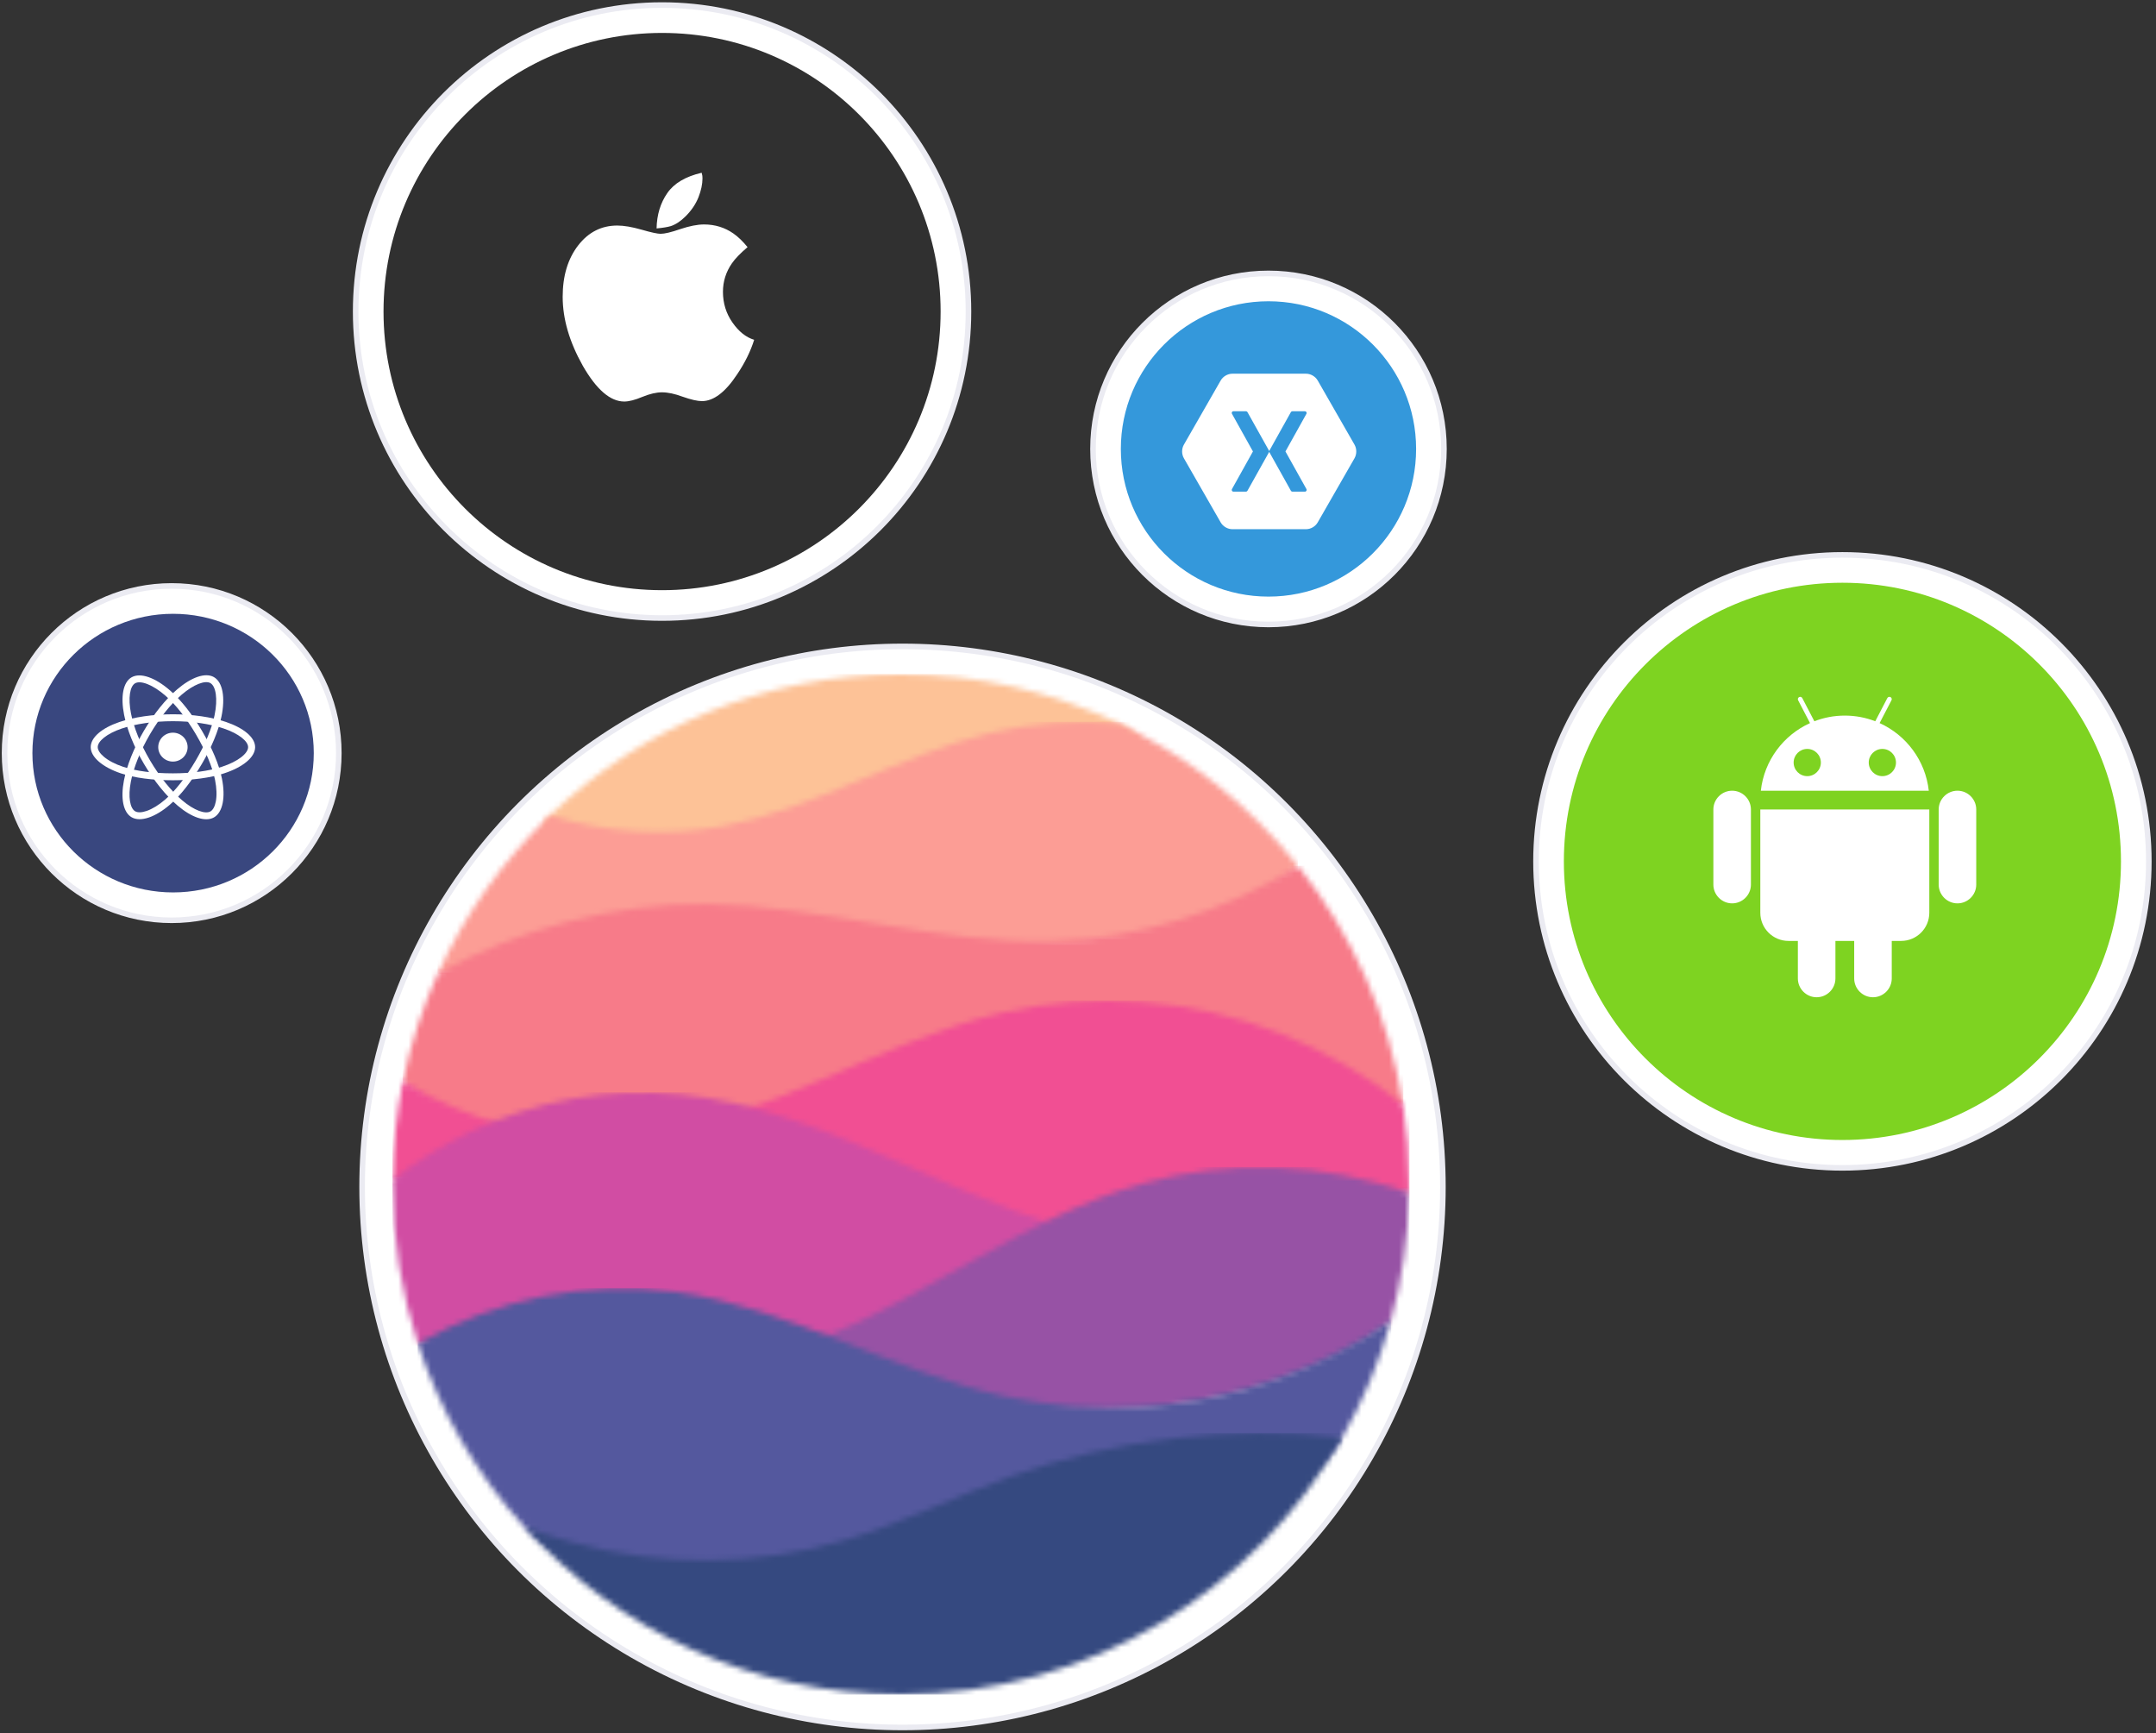
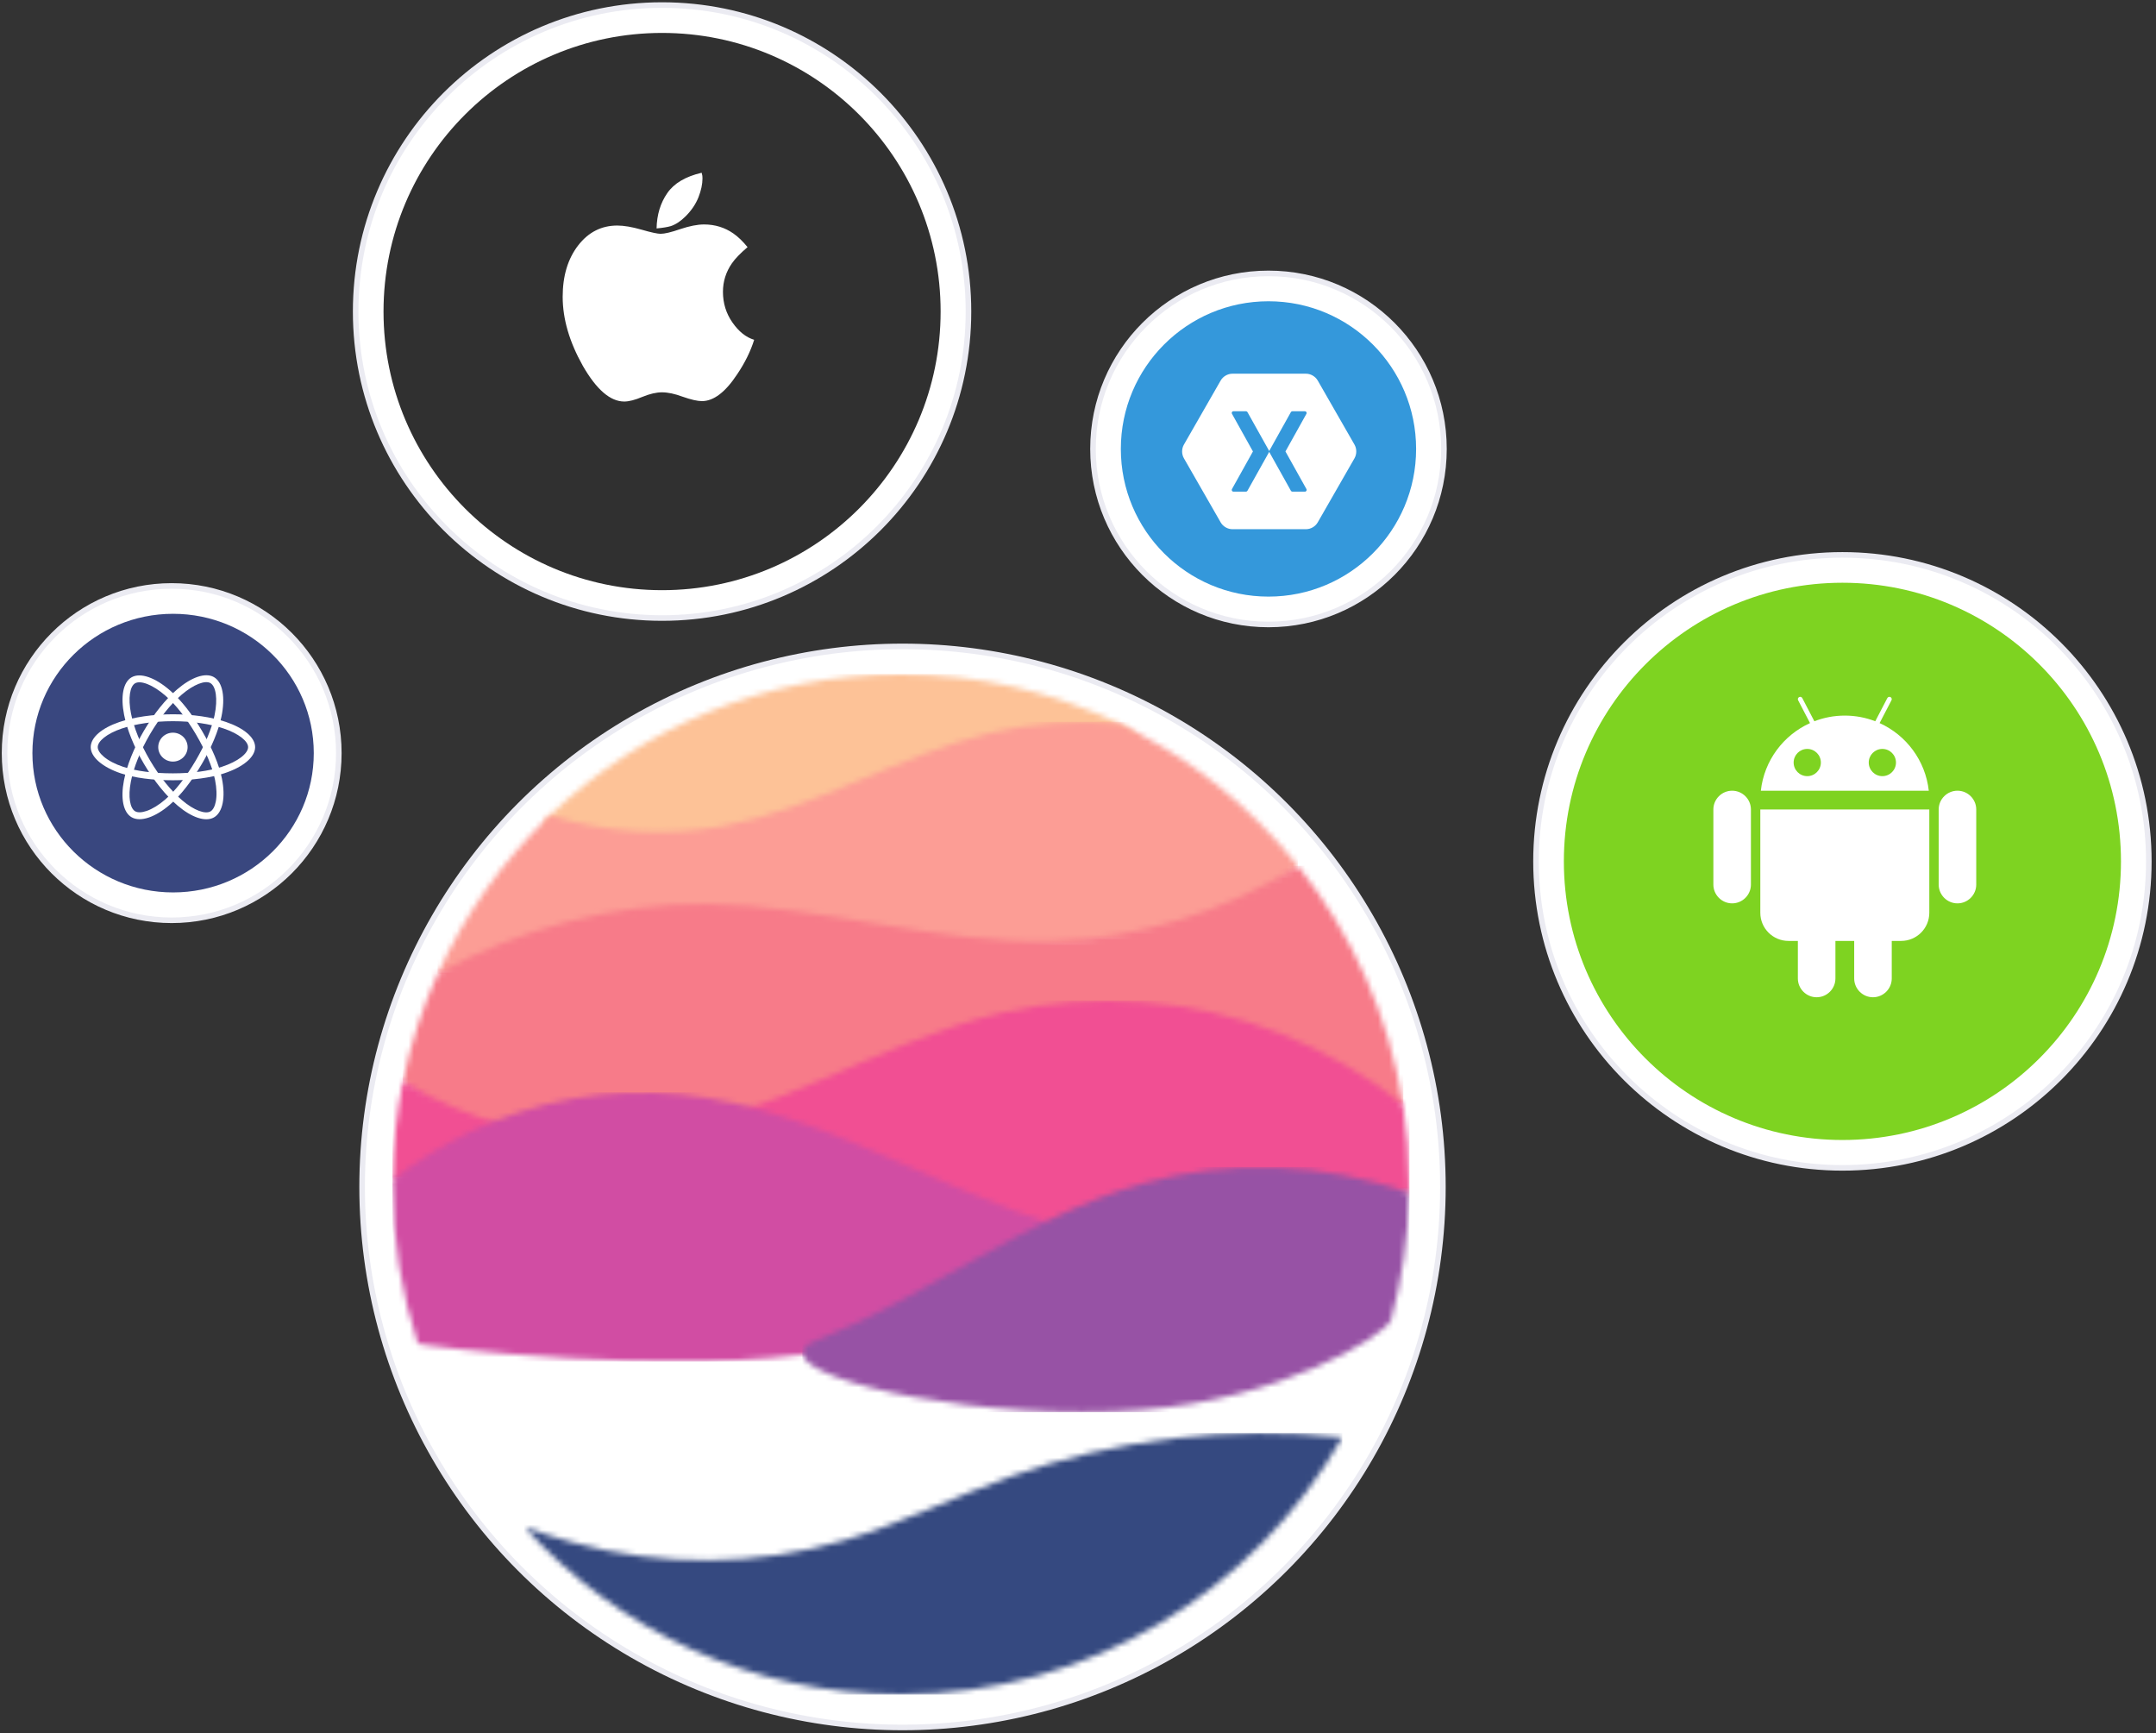
<svg xmlns="http://www.w3.org/2000/svg" xmlns:xlink="http://www.w3.org/1999/xlink" width="387px" height="311px" viewBox="0 0 387 311" version="1.1">
  <rect x="0" y="0" width="387" height="311" fill="#333333" stroke="none" />
  <title>what-we-do-hero</title>
  <desc>Created with Sketch.</desc>
  <defs>
    <path d="M104.059,8.818 C92.204,3.164 78.94,0 64.941,0 C40.518,0 18.337,9.628 1.962,25.307 C-15.447,41.977 134.873,23.513 104.059,8.818 Z" id="path-1" />
    <path d="M154.463,25.847 C154.567,25.978 147.022,36.097 124.344,38.969 C78.571,44.767 -0.013,45.38 0.105,45.119 C4.966,34.401 11.827,24.79 20.209,16.764 C30.085,19.858 40.835,20.628 51.004,18.748 C67.793,15.667 82.731,5.933 99.338,1.966 C106.71,0.19 114.741,-0.33 122.305,0.273 C134.873,6.267 145.859,15.059 154.463,25.847 Z" id="path-3" />
    <path d="M179.999,43.025 C180.057,43.394 76.782,53.134 26.463,50.295 C10.069,49.37 0.394,39.425 0.504,38.882 C1.887,32.115 4.014,25.62 6.796,19.488 C21.333,11.505 38.436,6.897 55.02,7.079 C75.817,7.293 96.219,14.249 117.017,13.731 C132.462,13.337 148.03,8.39 161.153,0.217 C170.825,12.344 177.485,26.993 179.999,43.025 Z" id="path-5" />
    <path d="M182.937,32.954 C182.937,33.461 182.925,34.473 182.925,34.473 C182.925,34.473 154.24,41.732 117.297,41.298 C65.554,40.692 0.47,32.318 0.471,32.165 C0.523,26.091 1.164,20.159 2.339,14.422 C14.736,22.096 29.77,25.855 44.241,24.273 C55.748,23.022 66.678,18.75 77.334,14.204 C87.991,9.657 98.587,4.775 109.851,2.151 C126.397,-1.693 144.098,-0.351 159.916,5.904 C167.611,8.949 175.247,13.327 181.823,18.605 C182.556,23.28 182.937,28.072 182.937,32.954 Z" id="path-7" />
    <path d="M79.469,46.199 C52.097,51.271 5.122,45.421 5.004,45.059 C2.061,36.066 0.468,26.458 0.468,16.477 C0.468,16.213 0.47,15.95 0.471,15.687 C4.627,12.381 9.48,9.433 14.219,7.142 C25.939,1.437 39.236,-0.943 52.201,0.338 C65.013,1.62 77.248,6.38 89.089,11.506 C99.065,15.825 108.976,20.49 119.331,23.713 C120.345,24.029 109.6,40.616 79.469,46.199 Z" id="path-9" />
    <path d="M0.426,33.409 C0.789,38.621 33.245,45.65 61.319,43.522 C85.96,41.653 104.139,30.742 106.05,27.504 C108.066,20.185 109.201,12.5 109.329,4.568 C94.077,-0.828 76.855,-1.534 61.319,2.932 C40.522,8.882 23.065,23.131 2.935,31.064 C1.276,31.718 0.481,32.454 0.426,33.234 L0.426,33.409 L0.426,33.409 Z" id="path-11" />
    <path d="M165.95,27.314 C150.197,54.756 35.938,61.638 19.247,43.179 C10.75,33.782 4.174,22.606 0.137,10.274 C14.169,2.227 30.595,-1.19 46.382,0.976 C66.815,3.784 85.122,15.226 105.282,19.681 C121.555,23.281 138.8,22.152 154.466,16.477 C161.549,13.891 168.571,10.427 174.78,6.143 C172.717,13.629 169.731,20.73 165.95,27.314 Z" id="path-13" />
    <path d="M147.227,0.844 C131.506,28.412 101.906,46.99 67.982,46.99 C41.179,46.99 17.075,35.393 0.383,16.928 C3.153,17.99 6.251,18.909 9.091,19.711 C24.97,24.105 42.063,23.983 57.85,19.315 C67.96,16.324 77.463,11.564 87.392,7.964 C106.336,1.109 127.188,-1.304 147.227,0.844 Z" id="path-15" />
  </defs>
  <g id="Page-1" stroke="none" stroke-width="1" fill="none" fill-rule="evenodd">
    <g id="what-we-do-hero">
      <g id="about">
        <g id="about-copy-12">
          <g id="Group-5">
            <g id="what-we-do-graphic">
              <g id="what-we-do-hero">
                <g id="realm" transform="translate(65, 116)">
                  <g id="logo">
                    <g id="Oval">
                      <g id="path-1-link" fill="#000000">
-                         <circle id="path-1" cx="97" cy="97" r="97" />
-                       </g>
+                         </g>
                      <g id="path-1-link" stroke="#EBEBF2" fill="#FFFFFF">
                        <circle id="path-1" cx="97" cy="97" r="97" />
                      </g>
                    </g>
                    <g id="Group" transform="translate(5, 5)">
                      <g id="Group-3" transform="translate(26.762, 0)">
                        <g id="Fill-1-Clipped">
                          <mask id="mask-2" fill="white">
                            <use xlink:href="#path-1" />
                          </mask>
                          <g id="path-3" />
                          <polygon id="Fill-1" fill="#FDC297" mask="url(#mask-2)" points="0.547 31.953 108.277 31.953 108.277 -0.049 0.547 -0.049" />
                        </g>
                      </g>
                      <g id="Group-6" transform="translate(8.515, 8.544)">
                        <g id="Fill-4-Clipped">
                          <mask id="mask-4" fill="white">
                            <use xlink:href="#path-3" />
                          </mask>
                          <g id="path-5" />
                          <polygon id="Fill-4" fill="#FC9D95" mask="url(#mask-4)" points="0.036 45.232 154.478 45.232 154.478 -0.024 0.036 -0.024" />
                        </g>
                      </g>
                      <g id="Group-9" transform="translate(1.825, 34.174)">
                        <g id="Fill-7-Clipped">
                          <mask id="mask-6" fill="white">
                            <use xlink:href="#path-5" />
                          </mask>
                          <g id="path-7" />
                          <polygon id="Fill-7" fill="#F77B89" mask="url(#mask-6)" points="0.45 50.871 180.072 50.871 180.072 0.195 0.45 0.195" />
                        </g>
                      </g>
                      <g id="Group-12" transform="translate(0, 58.585)">
                        <g id="Fill-10-Clipped">
                          <mask id="mask-8" fill="white">
                            <use xlink:href="#path-7" />
                          </mask>
                          <g id="path-9" />
                          <polygon id="Fill-10" fill="#F14F93" mask="url(#mask-8)" points="0.45 41.327 182.992 41.327 182.992 -0.049 0.45 -0.049" />
                        </g>
                      </g>
                      <g id="Group-15" transform="translate(0, 75.062)">
                        <g id="Fill-13-Clipped">
                          <mask id="mask-10" fill="white">
                            <use xlink:href="#path-9" />
                          </mask>
                          <g id="path-11" />
                          <polygon id="Fill-13" fill="#D14DA3" mask="url(#mask-10)" points="0.45 48.283 119.42 48.283 119.42 -0.049 0.45 -0.049" />
                        </g>
                      </g>
                      <g id="Group-18" transform="translate(73.596, 88.487)">
                        <g id="Fill-16-Clipped">
                          <mask id="mask-12" fill="white">
                            <use xlink:href="#path-11" />
                          </mask>
                          <g id="path-13" />
                          <polygon id="Fill-16" fill="#9752A5" mask="url(#mask-12)" points="0.426 43.938 109.396 43.938 109.396 -0.073 0.426 -0.073" />
                        </g>
                      </g>
                      <g id="Group-21" transform="translate(4.866, 109.846)">
                        <g id="Fill-19-Clipped">
                          <mask id="mask-14" fill="white">
                            <use xlink:href="#path-13" />
                          </mask>
                          <g id="path-15" />
-                           <polygon id="Fill-19" fill="#54589E" mask="url(#mask-14)" points="0.109 53.556 174.842 53.556 174.842 0.317 0.109 0.317" />
                        </g>
                      </g>
                      <g id="Group-24" transform="translate(23.721, 136.087)">
                        <g id="Fill-22-Clipped">
                          <mask id="mask-16" fill="white">
                            <use xlink:href="#path-15" />
                          </mask>
                          <g id="path-17" />
                          <polygon id="Fill-22" fill="#354980" mask="url(#mask-16)" points="0.377 47.014 147.228 47.014 147.228 0.073 0.377 0.073" />
                        </g>
                      </g>
                    </g>
                  </g>
                </g>
                <g id="languages">
                  <g id="apple" transform="translate(63.841, 0.909)">
                    <g id="Oval-Copy-2">
                      <g id="path-19-link" fill="#000000">
                        <ellipse id="path-19" cx="55" cy="55" rx="55" ry="55" />
                      </g>
                      <g id="path-19-link" stroke="#EBEBF2" fill="#FFFFFF">
                        <ellipse id="path-19" cx="55" cy="55" rx="55" ry="55" />
                      </g>
                    </g>
                    <ellipse id="Oval" fill="#303030" cx="55" cy="55" rx="50" ry="50" />
                    <g id="Page-1" transform="translate(37.159, 30.091)" fill="#FFFFFF">
                      <g id="Group">
                        <g id="apple">
                          <path d="M34.372,29.977 C33.731,32.033 32.719,34.089 31.337,36.145 C29.215,39.37 27.101,40.982 24.995,40.982 C24.189,40.982 23.037,40.719 21.54,40.192 C20.125,39.666 18.884,39.403 17.815,39.403 C16.812,39.403 15.644,39.674 14.311,40.218 C12.978,40.777 11.893,41.056 11.054,41.056 C8.553,41.056 6.078,38.926 3.627,34.666 C1.209,30.373 0,26.236 0,22.256 C0,18.505 0.93,15.429 2.789,13.027 C4.631,10.659 6.967,9.475 9.797,9.475 C10.981,9.475 12.437,9.721 14.164,10.215 C15.875,10.709 17.01,10.956 17.569,10.956 C18.309,10.956 19.485,10.676 21.097,10.117 C22.775,9.558 24.197,9.279 25.365,9.279 C27.322,9.279 29.074,9.813 30.62,10.883 C31.475,11.475 32.33,12.297 33.186,13.351 C31.887,14.453 30.95,15.424 30.374,16.263 C29.304,17.809 28.769,19.512 28.769,21.37 C28.769,23.409 29.337,25.243 30.472,26.871 C31.606,28.5 32.906,29.536 34.37,29.98 L34.372,29.977 Z M25.095,1.036 C25.095,2.039 24.856,3.158 24.379,4.391 C23.886,5.625 23.121,6.76 22.085,7.796 C21.197,8.684 20.309,9.277 19.421,9.572 C18.813,9.753 17.957,9.893 16.855,9.992 C16.905,7.542 17.546,5.428 18.78,3.651 C19.997,1.891 22.053,0.674 24.948,0 C24.965,0.049 24.985,0.14 25.01,0.272 C25.034,0.403 25.054,0.494 25.071,0.543 C25.071,0.61 25.075,0.692 25.084,0.79 C25.092,0.887 25.096,0.97 25.096,1.036 L25.095,1.036 Z" id="Shape" />
                        </g>
                      </g>
                    </g>
                  </g>
                  <g id="react-native" transform="translate(0.817, 105.149)">
                    <g id="Oval-Copy-3">
                      <g id="path-21-link" fill="#000000">
                        <ellipse id="path-21" cx="30" cy="30" rx="30" ry="30" />
                      </g>
                      <g id="path-21-link" stroke="#EBEBF2" fill="#FFFFFF">
                        <ellipse id="path-21" cx="30" cy="30" rx="30" ry="30" />
                      </g>
                    </g>
                    <ellipse id="Oval" fill="#39477F" cx="30.253" cy="30" rx="25.253" ry="25" />
                    <g id="react" transform="translate(15.432, 16.018)" fill="#FFFFFF">
                      <ellipse id="Oval" cx="14.79" cy="12.908" rx="2.636" ry="2.594" />
                      <path d="M14.79,8.254 C18.195,8.254 21.43,8.727 23.889,9.56 C26.62,10.485 28.286,11.853 28.286,12.908 C28.286,14.031 26.487,15.489 23.566,16.441 C21.24,17.2 18.128,17.613 14.79,17.613 C11.283,17.613 8.136,17.208 5.838,16.434 C4.399,15.95 3.21,15.321 2.395,14.634 C1.663,14.017 1.294,13.405 1.294,12.908 C1.294,11.85 2.896,10.501 5.568,9.584 C8.029,8.74 11.342,8.254 14.79,8.254 L14.79,8.254 L14.79,8.254 Z M14.79,7.013 C11.208,7.013 7.756,7.519 5.153,8.412 C2.029,9.484 0.033,11.165 0.033,12.908 C0.033,14.708 2.175,16.514 5.43,17.609 C7.876,18.432 11.155,18.854 14.79,18.854 C18.254,18.854 21.497,18.423 23.962,17.619 C27.346,16.516 29.547,14.732 29.547,12.908 C29.547,11.158 27.487,9.467 24.3,8.386 C21.7,7.506 18.328,7.013 14.79,7.013 L14.79,7.013 L14.79,7.013 Z" id="Shape" />
                      <path d="M9.579,9.976 C7.79,13.03 6.51,16.226 5.996,18.891 C5.379,22.091 5.861,24.632 7.395,25.503 C8.98,26.402 11.639,25.478 14.229,23.25 C16.175,21.575 18.185,18.99 20.001,15.891 C21.731,12.938 22.972,9.958 23.496,7.454 C24.215,4.018 23.745,1.25 22.14,0.338 C20.6,-0.536 18.082,0.376 15.539,2.554 C13.465,4.33 11.347,6.959 9.579,9.976 L9.579,9.976 Z M10.671,10.596 C12.373,7.692 14.404,5.171 16.366,3.49 C18.545,1.624 20.582,0.887 21.51,1.413 C22.498,1.974 22.882,4.237 22.261,7.204 C21.767,9.565 20.576,12.425 18.909,15.271 C17.157,18.261 15.228,20.742 13.399,22.316 C12.254,23.301 11.106,24 10.095,24.351 C9.186,24.667 8.462,24.676 8.025,24.428 C7.094,23.9 6.707,21.859 7.235,19.123 C7.721,16.604 8.949,13.535 10.671,10.596 L10.671,10.596 Z" id="Combined-Shape" />
                      <path d="M9.584,15.9 C11.379,18.951 13.553,21.638 15.642,23.408 C18.151,25.532 20.628,26.39 22.161,25.517 C23.744,24.615 24.258,21.885 23.59,18.564 C23.088,16.068 21.817,13.063 19.996,9.967 C18.26,7.017 16.257,4.47 14.315,2.773 C11.649,0.444 8.978,-0.538 7.374,0.376 C5.836,1.253 5.38,3.855 6.027,7.111 C6.555,9.767 7.812,12.886 9.584,15.9 L9.584,15.9 Z M10.675,15.278 C8.969,12.378 7.764,9.385 7.265,6.873 C6.71,4.083 7.079,1.978 8.006,1.45 C8.993,0.888 11.176,1.69 13.478,3.701 C15.31,5.302 17.232,7.746 18.905,10.589 C20.662,13.576 21.882,16.46 22.354,18.805 C22.649,20.274 22.691,21.602 22.495,22.639 C22.32,23.572 21.966,24.194 21.529,24.443 C20.599,24.973 18.61,24.284 16.465,22.467 C14.49,20.795 12.403,18.215 10.675,15.278 L10.675,15.278 Z" id="Combined-Shape" />
                    </g>
                  </g>
                  <g id="xamarin" transform="translate(196.19, 49.063)">
                    <g id="Oval-Copy-4">
                      <g id="path-23-link" fill="#000000">
                        <ellipse id="path-23" cx="31.5" cy="31.5" rx="31.5" ry="31.5" />
                      </g>
                      <g id="path-23-link" stroke="#EBEBF2" fill="#FFFFFF">
                        <ellipse id="path-23" cx="31.5" cy="31.5" rx="31.5" ry="31.5" />
                      </g>
                    </g>
                    <ellipse id="Oval" fill="#3498DB" cx="31.5" cy="31.5" rx="26.5" ry="26.5" />
                    <path d="M25.02,18 C24.175,18.002 23.349,18.483 22.924,19.216 L16.314,30.736 C15.895,31.471 15.895,32.433 16.314,33.168 L22.924,44.688 C23.349,45.421 24.175,45.902 25.02,45.904 L38.24,45.904 C39.084,45.902 39.911,45.421 40.336,44.688 L46.946,33.168 C47.364,32.433 47.364,31.471 46.946,30.736 L40.336,19.216 C39.911,18.483 39.084,18.002 38.24,18 L25.02,18 L25.02,18 Z M25.14,24.739 C25.158,24.737 25.177,24.737 25.195,24.739 L27.475,24.739 C27.576,24.741 27.674,24.8 27.725,24.888 L31.593,31.803 C31.612,31.838 31.625,31.876 31.63,31.915 C31.634,31.876 31.647,31.838 31.666,31.803 L35.525,24.888 C35.577,24.797 35.68,24.738 35.784,24.739 L38.064,24.739 C38.266,24.741 38.417,24.996 38.323,25.176 L34.547,31.952 L38.323,38.719 C38.426,38.899 38.271,39.166 38.064,39.165 L35.784,39.165 C35.678,39.164 35.575,39.101 35.525,39.007 L31.666,32.091 C31.647,32.057 31.634,32.019 31.63,31.98 C31.625,32.019 31.612,32.057 31.593,32.091 L27.725,39.007 C27.677,39.098 27.578,39.16 27.475,39.165 L25.195,39.165 C24.988,39.166 24.833,38.899 24.937,38.719 L28.712,31.952 L24.937,25.176 C24.846,25.012 24.957,24.774 25.14,24.739 L25.14,24.739 L25.14,24.739 Z" id="Logo" fill="#FFFFFF" />
                  </g>
                  <g id="android" transform="translate(275.712, 99.576)">
                    <g id="Oval-Copy-6">
                      <g id="path-25-link" fill="#000000">
                        <ellipse id="path-25" cx="55" cy="55" rx="55" ry="55" />
                      </g>
                      <g id="path-25-link" stroke="#EBEBF2" fill="#FFFFFF">
                        <ellipse id="path-25" cx="55" cy="55" rx="55" ry="55" />
                      </g>
                    </g>
                    <ellipse id="Oval-Copy" fill="#7ED321" cx="55" cy="55" rx="50" ry="50" />
                    <path d="M75.652,42.319 C73.798,42.319 72.281,43.835 72.281,45.688 L72.281,59.167 C72.281,61.02 73.798,62.536 75.652,62.536 C77.505,62.536 79.022,61.02 79.022,59.167 L79.022,45.688 C79.022,43.835 77.505,42.319 75.652,42.319 L75.652,42.319 Z M35.207,42.319 C33.353,42.319 31.836,43.835 31.836,45.688 L31.836,59.167 C31.836,61.02 33.353,62.536 35.207,62.536 C37.06,62.536 38.577,61.02 38.577,59.167 L38.577,45.688 C38.577,43.835 37.06,42.319 35.207,42.319 L35.207,42.319 Z M40.262,64.221 C40.262,67.013 42.525,69.276 45.318,69.276 L47.003,69.276 L47.003,76.015 C47.003,77.868 48.52,79.385 50.374,79.385 C52.227,79.385 53.744,77.868 53.744,76.015 L53.744,69.276 L57.114,69.276 L57.114,76.015 C57.114,77.868 58.631,79.385 60.485,79.385 C62.338,79.385 63.855,77.868 63.855,76.015 L63.855,69.276 L65.54,69.276 C68.333,69.276 70.596,67.013 70.596,64.221 L70.596,45.688 L40.262,45.688 L40.262,64.221 L40.262,64.221 Z M61.675,30.183 L63.808,26.087 C63.916,25.881 63.835,25.625 63.629,25.519 C63.424,25.413 63.168,25.492 63.061,25.698 L60.896,29.856 C59.201,29.201 57.357,28.84 55.429,28.84 C53.501,28.84 51.659,29.201 49.962,29.856 L47.797,25.698 C47.691,25.492 47.434,25.411 47.229,25.519 C47.023,25.627 46.942,25.881 47.05,26.087 L49.184,30.185 C44.411,32.344 40.955,36.902 40.357,42.32 L70.503,42.32 C69.905,36.902 66.449,32.344 61.676,30.185 L61.675,30.183 Z M48.688,39.707 C47.338,39.707 46.245,38.614 46.245,37.264 C46.245,35.915 47.338,34.821 48.688,34.821 C50.038,34.821 51.132,35.915 51.132,37.264 C51.132,38.614 50.038,39.707 48.688,39.707 L48.688,39.707 Z M62.17,39.707 C60.82,39.707 59.726,38.614 59.726,37.264 C59.726,35.915 60.82,34.821 62.17,34.821 C63.52,34.821 64.614,35.915 64.614,37.264 C64.614,38.614 63.52,39.707 62.17,39.707 L62.17,39.707 Z" id="Shape" fill="#FFFFFF" />
                  </g>
                </g>
              </g>
            </g>
          </g>
        </g>
      </g>
    </g>
  </g>
</svg>